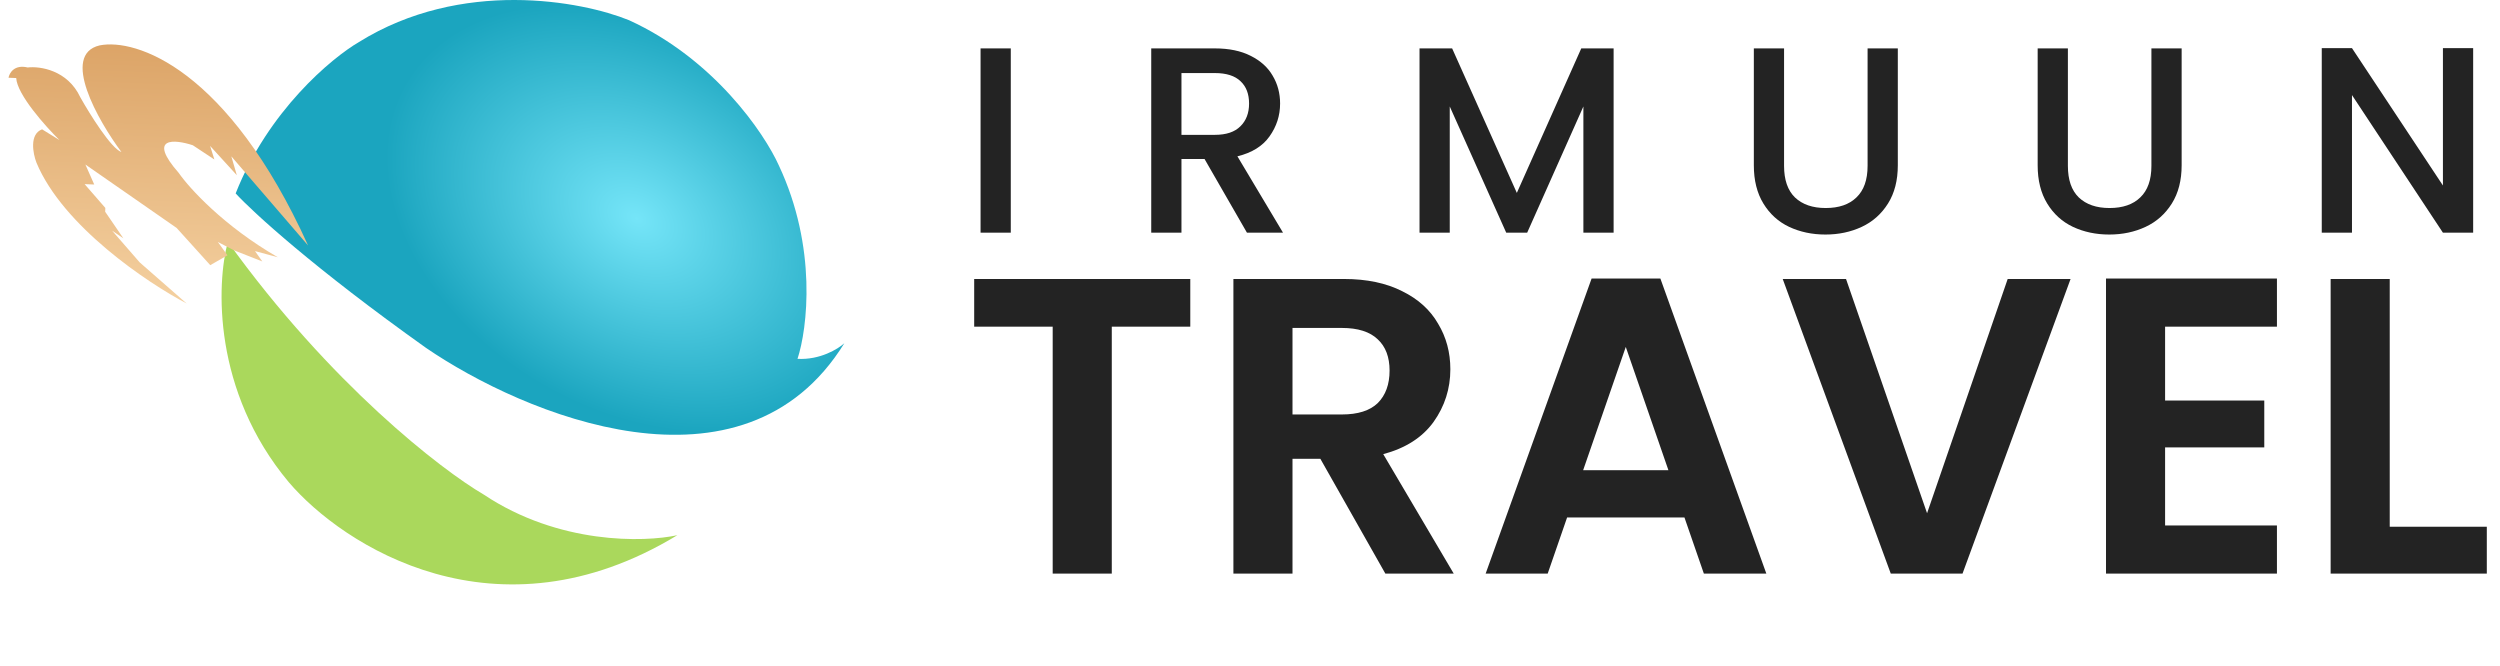
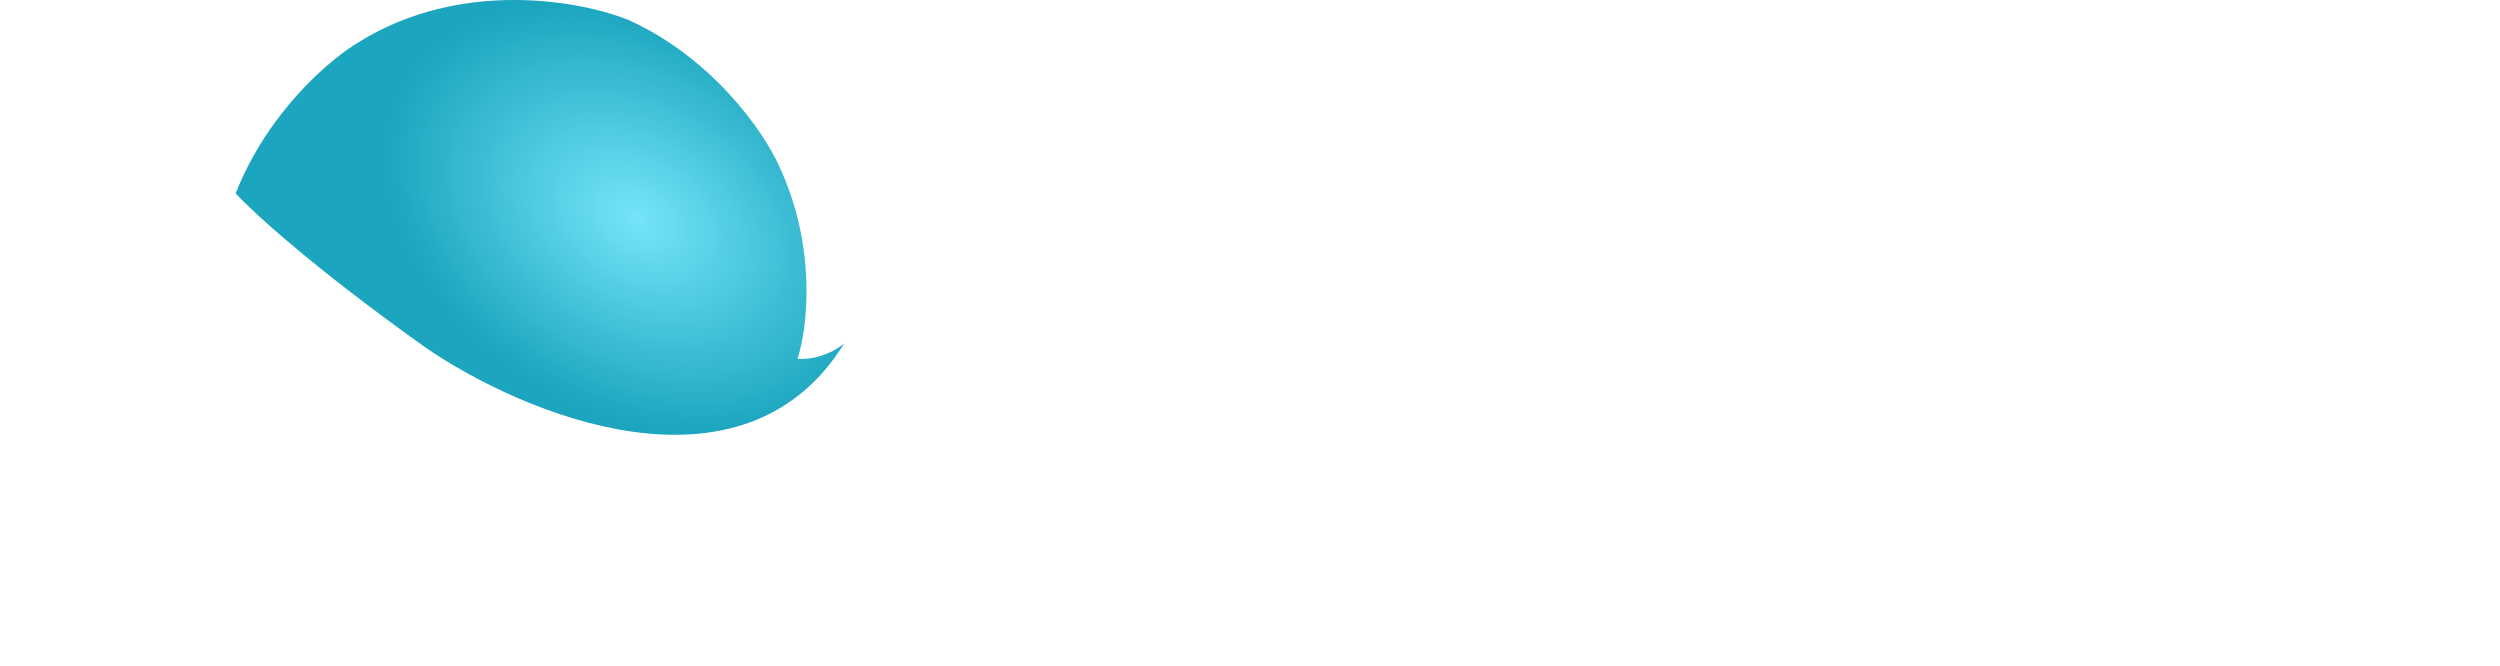
<svg xmlns="http://www.w3.org/2000/svg" width="462" height="123" viewBox="0 0 462 123" fill="none">
  <path d="M147.381 66.314C151.534 66.545 154.88 64.488 156.033 63.43C137.344 93.656 96.716 76.601 78.738 64.295C57.972 49.528 46.627 39.107 43.551 35.742C49.55 20.514 61.24 10.746 66.336 7.766C85.256 -4.002 107.483 0.171 116.232 3.728C131.922 10.881 141.228 24.59 143.92 30.551C151.072 45.779 149.207 60.738 147.381 66.314Z" fill="url(#paint0_radial_88_265)" />
-   <path d="M89.409 91.406C103.253 100.636 119.02 100.251 125.173 98.905C91.716 119.21 63.356 100.828 53.357 89.099C39.282 72.256 39.994 52.47 42.109 44.683C61.029 70.987 81.526 86.792 89.409 91.406Z" fill="#AAD85C" />
-   <path d="M18.416 8.388C11.174 10.087 18.083 22.237 22.443 28.099C20.549 27.459 16.588 21.087 14.844 17.982C12.484 12.934 7.373 12.204 5.113 12.47C2.649 11.878 1.728 13.488 1.575 14.367L2.994 14.422C3.159 17.473 8.389 23.334 10.984 25.883L7.775 23.899C5.395 24.797 6.091 28.376 6.736 30.053C11.607 41.781 27.271 52.296 34.495 56.087L25.821 48.494L20.721 42.632L22.798 44.04L19.437 39.131L19.464 38.424L15.639 34.028L17.413 34.097L15.781 30.405L32.642 42.124L38.856 49.002L42.036 47.18L40.267 44.722L43.227 46.253L48.475 48.316L47.128 46.405L51.347 47.543C41.341 41.773 34.972 34.752 33.038 31.964C27.12 25.22 32.304 25.741 35.636 26.845L39.618 29.477L38.828 26.969L43.768 32.382L42.749 28.892L56.938 45.372C42.089 12.585 25.07 7.055 18.416 8.388Z" fill="url(#paint1_linear_88_265)" />
-   <path d="M186.794 8.945V43H181.208V8.945H186.794ZM230.437 43L222.597 29.378H218.334V43H212.748V8.945H224.508C227.121 8.945 229.326 9.402 231.123 10.317C232.952 11.232 234.308 12.457 235.19 13.992C236.105 15.527 236.562 17.242 236.562 19.137C236.562 21.358 235.909 23.384 234.602 25.213C233.328 27.01 231.352 28.235 228.673 28.888L237.101 43H230.437ZM218.334 24.919H224.508C226.599 24.919 228.167 24.396 229.212 23.351C230.29 22.306 230.829 20.901 230.829 19.137C230.829 17.373 230.306 16.001 229.261 15.021C228.216 14.008 226.631 13.502 224.508 13.502H218.334V24.919ZM298.196 8.945V43H292.61V19.676L282.222 43H278.351L267.914 19.676V43H262.328V8.945H268.355L280.311 35.65L292.218 8.945H298.196ZM329.695 8.945V30.652C329.695 33.233 330.365 35.176 331.704 36.483C333.076 37.79 334.971 38.443 337.388 38.443C339.838 38.443 341.733 37.79 343.072 36.483C344.444 35.176 345.13 33.233 345.13 30.652V8.945H350.716V30.554C350.716 33.331 350.112 35.683 348.903 37.61C347.694 39.537 346.077 40.975 344.052 41.922C342.027 42.869 339.789 43.343 337.339 43.343C334.889 43.343 332.651 42.869 330.626 41.922C328.633 40.975 327.049 39.537 325.873 37.61C324.697 35.683 324.109 33.331 324.109 30.554V8.945H329.695ZM382.146 8.945V30.652C382.146 33.233 382.816 35.176 384.155 36.483C385.527 37.79 387.422 38.443 389.839 38.443C392.289 38.443 394.184 37.79 395.523 36.483C396.895 35.176 397.581 33.233 397.581 30.652V8.945H403.167V30.554C403.167 33.331 402.563 35.683 401.354 37.61C400.145 39.537 398.528 40.975 396.503 41.922C394.478 42.869 392.24 43.343 389.79 43.343C387.34 43.343 385.102 42.869 383.077 41.922C381.084 40.975 379.5 39.537 378.324 37.61C377.148 35.683 376.56 33.331 376.56 30.554V8.945H382.146ZM457.039 43H451.453L434.646 17.569V43H429.06V8.896H434.646L451.453 34.278V8.896H457.039V43Z" fill="#232323" />
-   <path d="M219.965 51.556V60.37H205.457V106H194.537V60.37H180.029V51.556H219.965ZM256.013 106L244.001 84.784H238.853V106H227.933V51.556H248.369C252.581 51.556 256.169 52.31 259.133 53.818C262.097 55.274 264.307 57.276 265.763 59.824C267.271 62.32 268.025 65.128 268.025 68.248C268.025 71.836 266.985 75.086 264.905 77.998C262.825 80.858 259.731 82.834 255.623 83.926L268.649 106H256.013ZM238.853 76.594H247.979C250.943 76.594 253.153 75.892 254.609 74.488C256.065 73.032 256.793 71.03 256.793 68.482C256.793 65.986 256.065 64.062 254.609 62.71C253.153 61.306 250.943 60.604 247.979 60.604H238.853V76.594ZM311.286 95.626H289.602L286.014 106H274.548L294.126 51.478H306.84L326.418 106H314.874L311.286 95.626ZM308.322 86.89L300.444 64.114L292.566 86.89H308.322ZM382.642 51.556L362.674 106H349.414L329.446 51.556H341.146L356.122 94.846L371.02 51.556H382.642ZM400.109 60.37V74.02H418.439V82.678H400.109V97.108H420.779V106H389.189V51.478H420.779V60.37H400.109ZM441.622 97.342H459.562V106H430.702V51.556H441.622V97.342Z" fill="#232323" />
  <defs>
    <radialGradient id="paint0_radial_88_265" cx="0" cy="0" r="1" gradientUnits="userSpaceOnUse" gradientTransform="translate(117.674 40.357) rotate(120.324) scale(35.418 49.581)">
      <stop stop-color="#75E5F8" />
      <stop offset="1" stop-color="#1BA5BF" />
    </radialGradient>
    <linearGradient id="paint1_linear_88_265" x1="30.087" y1="8.579" x2="28.243" y2="55.844" gradientUnits="userSpaceOnUse">
      <stop stop-color="#DCA467" />
      <stop offset="1" stop-color="#F4D0A0" />
    </linearGradient>
  </defs>
</svg>